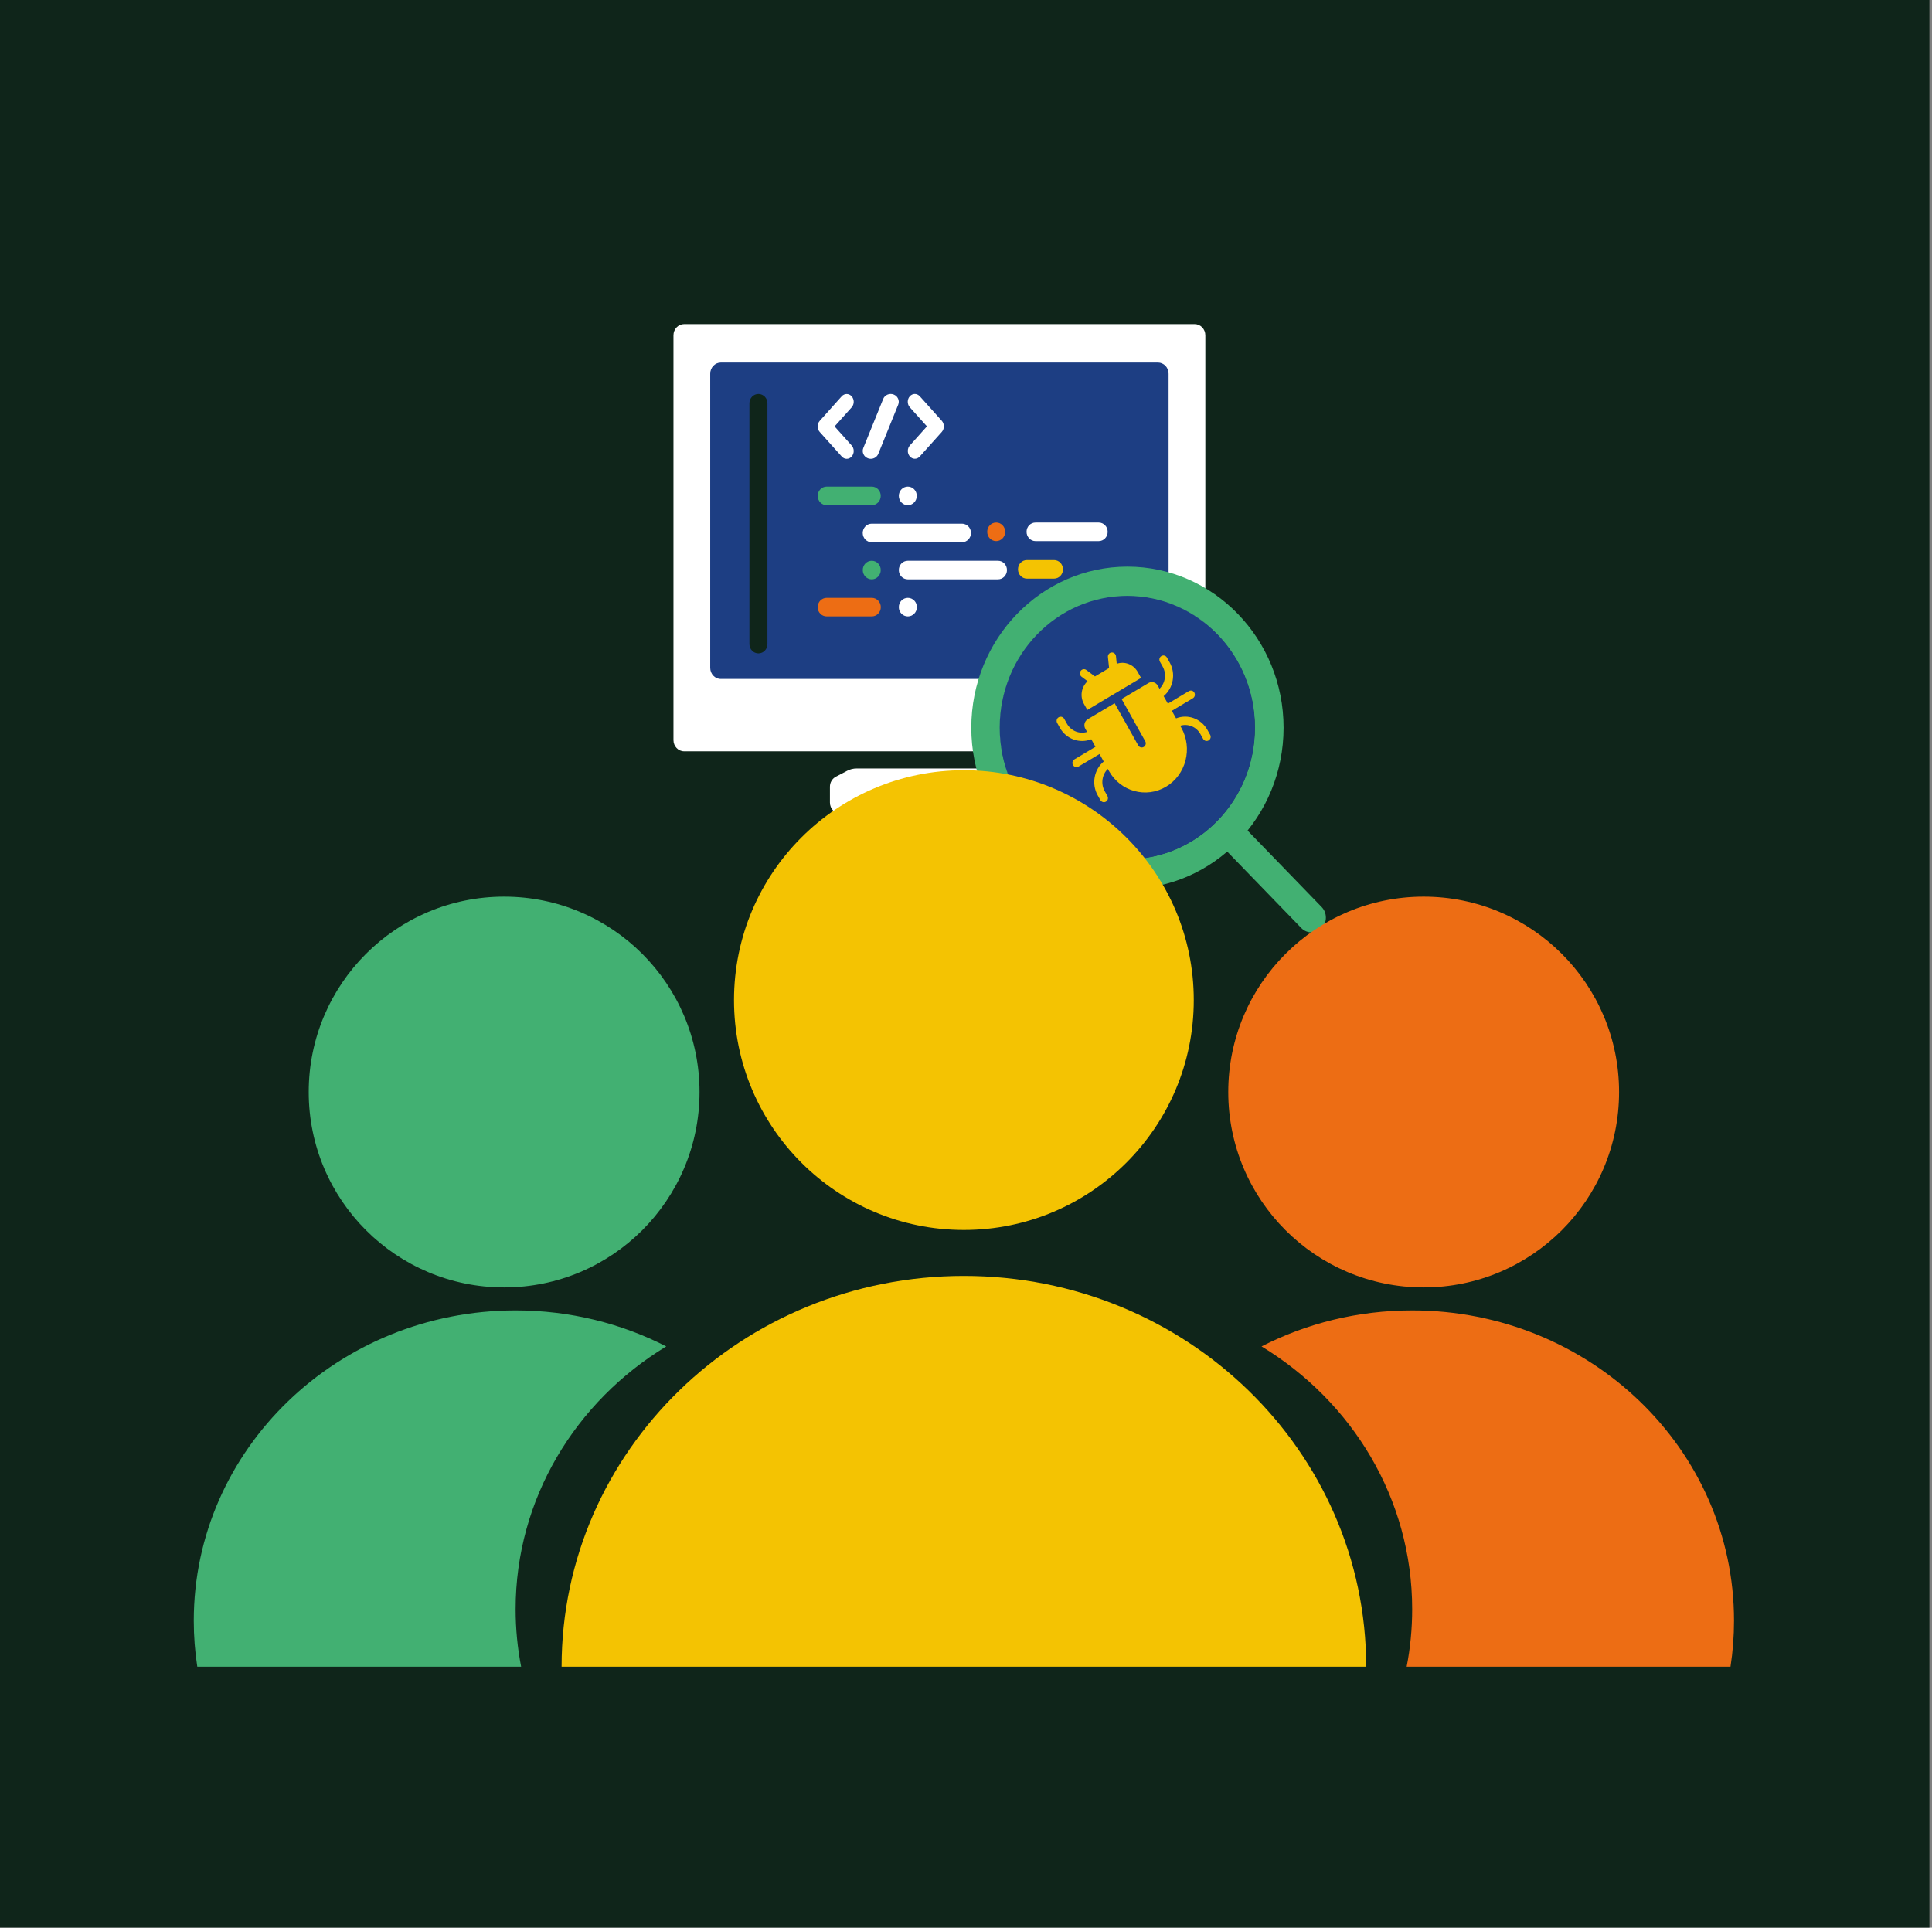
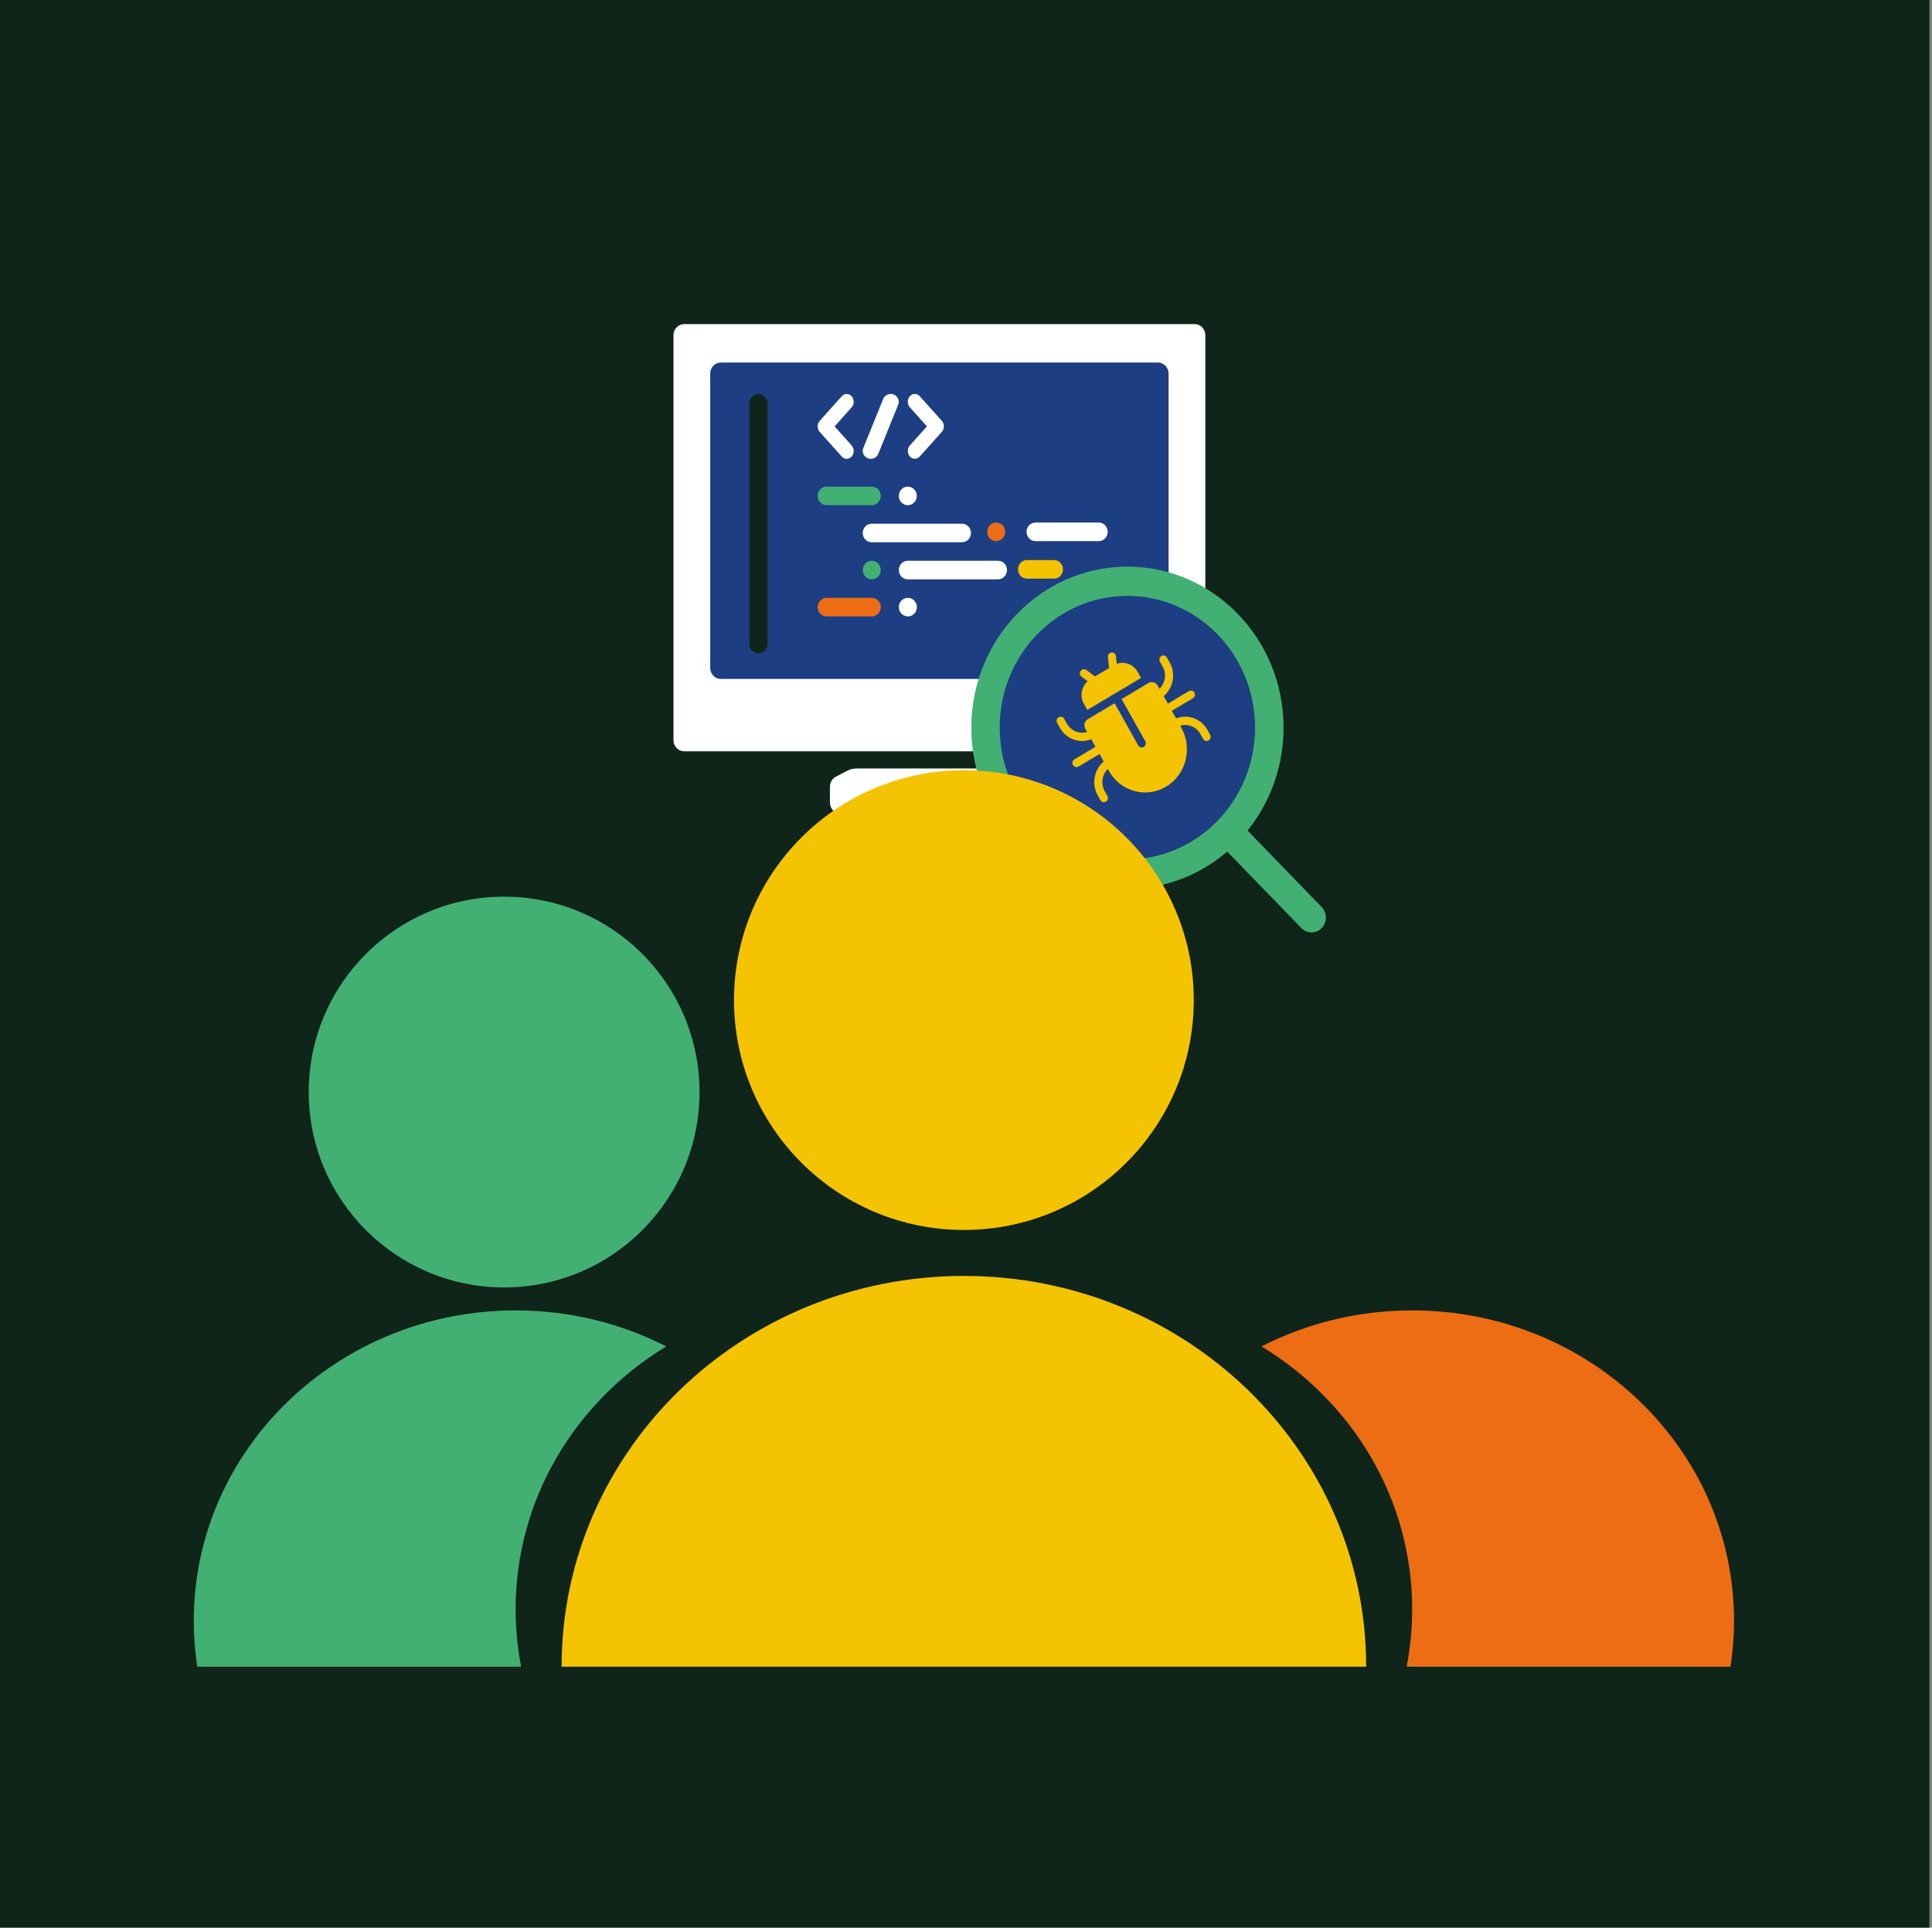
<svg xmlns="http://www.w3.org/2000/svg" width="459" height="458" viewBox="0 0 459 458" fill="none">
  <rect x="0" y="0" width="459" height="458" fill="#808080" stroke="none" />
  <path d="M458.385 0H0V458H458.385V0Z" fill="#0F251A" />
  <path d="M248.532 190.671V186.917C248.532 185.911 247.99 184.983 247.126 184.544L244.469 183.151C243.76 182.777 242.986 182.584 242.199 182.584H203.505C202.718 182.584 201.931 182.777 201.235 183.151L198.578 184.544C197.714 184.996 197.172 185.911 197.172 186.917V190.671C197.172 192.141 198.307 193.328 199.713 193.328H245.991C247.397 193.328 248.532 192.141 248.532 190.671Z" fill="white" />
  <path d="M283.821 178.508H162.541C161.135 178.508 160 177.321 160 175.851V79.657C160 78.187 161.135 77 162.541 77H283.821C285.227 77 286.362 78.187 286.362 79.657V175.838C286.362 177.321 285.227 178.508 283.821 178.508Z" fill="white" />
  <path d="M168.731 158.671V88.789C168.731 87.319 169.866 86.132 171.272 86.132H275.089C276.495 86.132 277.63 87.319 277.63 88.789V158.658C277.63 160.128 276.495 161.315 275.089 161.315H171.272C169.866 161.328 168.731 160.128 168.731 158.671Z" fill="#1D3E83" />
  <path d="M275.721 171.904H270.588C269.53 171.904 268.679 171.014 268.679 169.905C268.679 168.808 269.53 167.906 270.588 167.906H275.721C276.779 167.906 277.63 168.795 277.63 169.905C277.63 171.014 276.779 171.904 275.721 171.904Z" fill="#ED6D14" />
  <path d="M262.359 171.904H257.225C256.168 171.904 255.316 171.014 255.316 169.905C255.316 168.808 256.168 167.906 257.225 167.906H262.359C263.416 167.906 264.268 168.795 264.268 169.905C264.268 171.014 263.416 171.904 262.359 171.904Z" fill="#F4C302" />
  <path d="M249.009 171.904H243.876C242.818 171.904 241.967 171.014 241.967 169.905C241.967 168.808 242.818 167.906 243.876 167.906H249.009C250.067 167.906 250.918 168.795 250.918 169.905C250.918 171.014 250.067 171.904 249.009 171.904Z" fill="#42B072" />
  <path d="M180.185 93.6C181.372 93.6 182.326 94.593 182.326 95.805V153.034C182.326 154.259 181.372 155.24 180.185 155.24C178.998 155.24 178.044 154.247 178.044 153.034V95.805C178.044 94.593 178.998 93.6 180.185 93.6Z" fill="#0F251A" />
  <path d="M196.398 115.617H207.116C208.29 115.617 209.244 116.597 209.244 117.822C209.244 119.035 208.29 120.028 207.116 120.028H196.398C195.224 120.028 194.27 119.048 194.27 117.822C194.27 116.61 195.224 115.617 196.398 115.617Z" fill="#42B072" />
  <path d="M243.98 133.068H250.416C251.59 133.068 252.544 134.048 252.544 135.273C252.544 136.486 251.59 137.479 250.416 137.479H243.98C242.806 137.479 241.852 136.499 241.852 135.273C241.839 134.048 242.793 133.068 243.98 133.068Z" fill="#F4C302" />
  <path d="M196.399 142.045H207.117C208.291 142.045 209.258 143.025 209.258 144.251C209.258 145.463 208.304 146.456 207.117 146.456H196.399C195.225 146.456 194.258 145.476 194.258 144.251C194.271 143.025 195.225 142.045 196.399 142.045Z" fill="#ED6D14" />
  <path d="M215.668 133.236H237.105C238.279 133.236 239.233 134.216 239.233 135.441C239.233 136.654 238.279 137.647 237.105 137.647H215.668C214.494 137.647 213.54 136.666 213.54 135.441C213.54 134.216 214.494 133.236 215.668 133.236Z" fill="white" />
  <path d="M207.103 124.426H228.54C229.713 124.426 230.681 125.406 230.681 126.632C230.681 127.844 229.726 128.837 228.54 128.837H207.103C205.929 128.837 204.962 127.857 204.962 126.632C204.975 125.406 205.929 124.426 207.103 124.426Z" fill="white" />
  <path d="M246.017 124.155H261.03C262.204 124.155 263.159 125.136 263.159 126.361C263.159 127.573 262.204 128.566 261.03 128.566H246.017C244.843 128.566 243.889 127.586 243.889 126.361C243.876 125.136 244.83 124.155 246.017 124.155Z" fill="white" />
  <path d="M215.668 115.617H215.681C216.855 115.617 217.809 116.597 217.809 117.822C217.809 119.035 216.855 120.028 215.681 120.028H215.668C214.494 120.028 213.54 119.048 213.54 117.822C213.54 116.61 214.494 115.617 215.668 115.617Z" fill="white" />
  <path d="M236.666 124.155H236.679C237.853 124.155 238.807 125.136 238.807 126.361C238.807 127.573 237.853 128.566 236.679 128.566H236.666C235.493 128.566 234.538 127.586 234.538 126.361C234.538 125.136 235.493 124.155 236.666 124.155Z" fill="#ED6D14" />
  <path d="M207.104 133.236H207.117C208.29 133.236 209.245 134.216 209.245 135.441C209.245 136.654 208.29 137.647 207.117 137.647H207.104C205.93 137.647 204.976 136.666 204.976 135.441C204.976 134.216 205.93 133.236 207.104 133.236Z" fill="#42B072" />
  <path d="M215.681 142.045H215.694C216.868 142.045 217.835 143.025 217.835 144.251C217.835 145.463 216.881 146.456 215.694 146.456H215.681C214.507 146.456 213.54 145.476 213.54 144.251C213.54 143.025 214.495 142.045 215.681 142.045Z" fill="white" />
  <path d="M199.985 108.471C200.307 108.833 200.733 109.013 201.158 109.013C201.584 109.013 202.01 108.833 202.332 108.471C202.99 107.749 202.99 106.562 202.332 105.84L198.282 101.313L202.332 96.786C202.99 96.063 202.99 94.877 202.332 94.154C201.687 93.432 200.629 93.432 199.972 94.154L194.748 99.997C194.438 100.346 194.258 100.823 194.258 101.313C194.258 101.803 194.438 102.28 194.748 102.629L199.985 108.471Z" fill="white" />
  <path d="M220.22 101.3L216.17 105.827C215.513 106.55 215.513 107.736 216.17 108.458C216.493 108.82 216.918 109 217.344 109C217.77 109 218.195 108.82 218.518 108.458L223.754 102.616C224.399 101.893 224.399 100.707 223.754 99.984L218.518 94.142C217.86 93.419 216.815 93.419 216.157 94.142C215.5 94.864 215.5 96.05 216.157 96.773L220.22 101.3Z" fill="white" />
  <path d="M206.188 108.884C206.42 108.974 206.652 109.013 206.884 109.013C207.645 109.013 208.367 108.562 208.664 107.826L213.398 96.141C213.785 95.186 213.294 94.103 212.314 93.729C211.334 93.355 210.212 93.819 209.825 94.787L205.091 106.472C204.717 107.427 205.207 108.51 206.188 108.884Z" fill="white" />
  <path d="M267.854 134.628C247.397 134.628 230.759 151.796 230.759 172.91C230.759 194.011 247.397 211.191 267.854 211.191C288.31 211.191 304.948 194.024 304.948 172.91C304.961 151.796 288.31 134.628 267.854 134.628ZM267.854 204.11C251.176 204.11 237.608 190.116 237.608 172.897C237.608 155.678 251.176 141.684 267.854 141.684C284.531 141.684 298.1 155.678 298.1 172.897C298.1 190.116 284.544 204.11 267.854 204.11Z" fill="#42B072" />
  <path d="M314.002 215.512L294.371 195.249C293.03 193.869 290.863 193.869 289.534 195.249C288.206 196.63 288.193 198.861 289.534 200.241L309.165 220.504C309.836 221.187 310.713 221.536 311.59 221.536C312.467 221.536 313.344 221.187 314.015 220.504C315.331 219.124 315.331 216.892 314.002 215.512Z" fill="#42B072" />
  <path d="M267.827 141.581C284.582 141.581 298.151 155.588 298.151 172.871C298.151 190.155 284.569 204.162 267.827 204.162C251.073 204.162 237.504 190.155 237.504 172.871C237.504 155.588 251.073 141.581 267.827 141.581Z" fill="#1D3E83" />
  <path d="M265.311 157.716L265.131 155.91C265.079 155.369 264.602 154.969 264.073 155.033C263.544 155.085 263.157 155.575 263.222 156.13L263.493 158.722L260.139 160.721L258.089 159.186C257.663 158.864 257.057 158.967 256.747 159.406C256.438 159.844 256.528 160.463 256.954 160.786L258.385 161.856C256.915 163.185 256.502 165.442 257.521 167.248L258.321 168.679L271.09 161.07L270.29 159.638C269.258 157.819 267.156 157.058 265.311 157.716Z" fill="#F4C302" />
  <path d="M282.453 164.204L277.462 167.183L276.456 165.403C278.739 163.494 279.409 160.089 277.887 157.381L277.242 156.233C276.972 155.756 276.391 155.601 275.927 155.872C275.463 156.142 275.308 156.749 275.579 157.226L276.224 158.374C277.204 160.128 276.843 162.308 275.475 163.649L275.05 162.888C274.611 162.101 273.631 161.831 272.857 162.282L266.473 166.087L272.083 176.109C272.354 176.586 272.186 177.192 271.735 177.463C271.271 177.734 270.69 177.579 270.419 177.102L264.809 167.08L258.424 170.885C257.663 171.336 257.392 172.355 257.844 173.142L258.269 173.903C256.464 174.458 254.452 173.697 253.471 171.93L252.826 170.782C252.556 170.305 251.975 170.15 251.511 170.421C251.046 170.692 250.892 171.298 251.163 171.775L251.807 172.923C253.329 175.631 256.515 176.728 259.263 175.644L260.256 177.437L255.264 180.417C254.8 180.688 254.645 181.294 254.916 181.771C255.187 182.248 255.767 182.403 256.232 182.132L261.223 179.153L262.216 180.933C259.933 182.841 259.263 186.247 260.785 188.955L261.429 190.103C261.7 190.58 262.281 190.735 262.745 190.464C263.209 190.193 263.364 189.587 263.093 189.11L262.448 187.962C261.468 186.208 261.829 184.028 263.196 182.687L263.454 183.164C266.189 188.065 272.277 189.742 277.023 186.917C281.77 184.093 283.395 177.811 280.66 172.91L280.39 172.433C282.195 171.878 284.207 172.639 285.188 174.406L285.833 175.554C286.103 176.031 286.684 176.199 287.148 175.915C287.612 175.644 287.767 175.038 287.496 174.561L286.851 173.413C285.342 170.704 282.144 169.595 279.409 170.679L278.403 168.886L283.395 165.906C283.859 165.635 284.014 165.029 283.743 164.552C283.498 164.101 282.918 163.933 282.453 164.204Z" fill="#F4C302" />
  <path fill-rule="evenodd" clip-rule="evenodd" d="M324.577 396H133.423C133.423 344.722 176.214 303.154 229 303.154C281.785 303.154 324.577 344.722 324.577 396Z" fill="#F4C302" />
  <circle cx="228.999" cy="237.615" r="54.615" fill="#F4C302" />
  <path fill-rule="evenodd" clip-rule="evenodd" d="M122.5 311.346C135.429 311.346 147.608 314.441 158.285 319.903C136.786 332.953 122.5 356.041 122.5 382.346C122.5 387.011 122.95 391.575 123.809 396H46.871C46.322 392.436 46.038 388.788 46.038 385.077C46.038 344.357 80.271 311.346 122.5 311.346Z" fill="#42B072" />
  <circle cx="119.769" cy="259.462" r="46.423" fill="#42B072" />
  <path fill-rule="evenodd" clip-rule="evenodd" d="M334.191 396H411.128C411.677 392.436 411.962 388.788 411.962 385.077C411.962 344.357 377.729 311.346 335.5 311.346C322.571 311.346 310.392 314.44 299.715 319.903C321.214 332.953 335.5 356.041 335.5 382.346C335.5 387.011 335.051 391.575 334.191 396Z" fill="#ED6D14" />
-   <circle cx="338.231" cy="259.462" r="46.423" fill="#ED6D14" />
</svg>